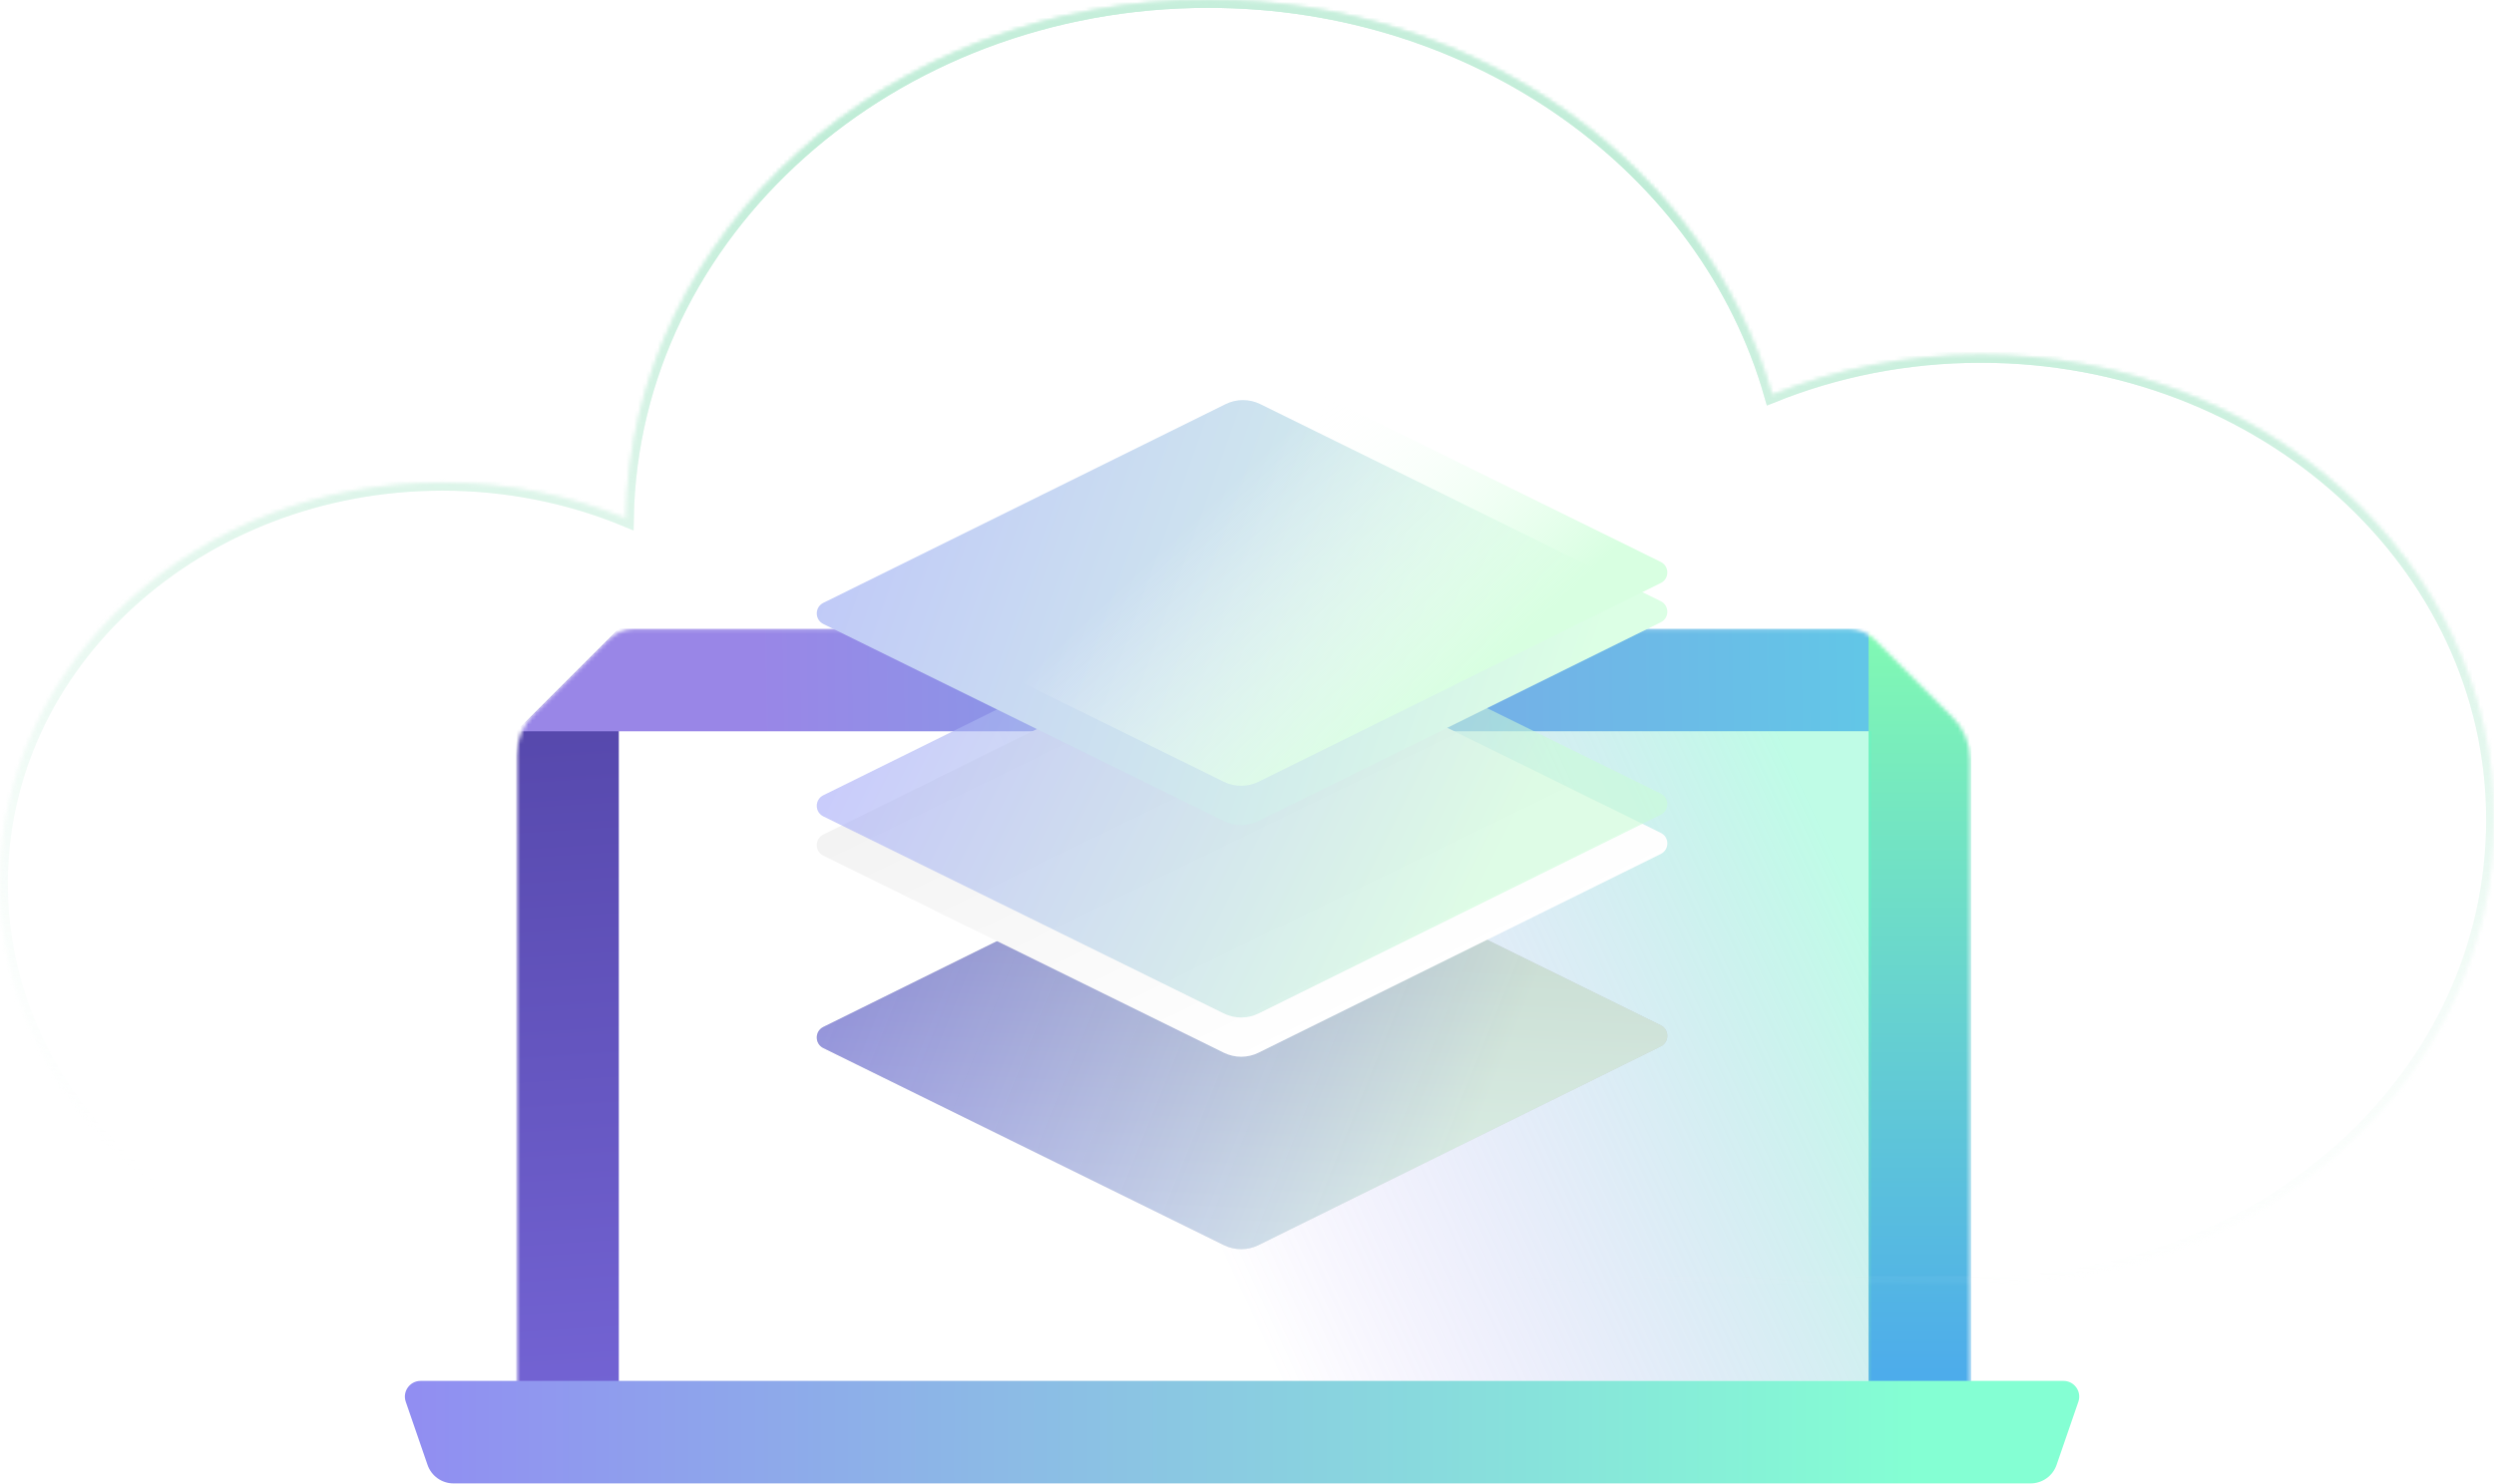
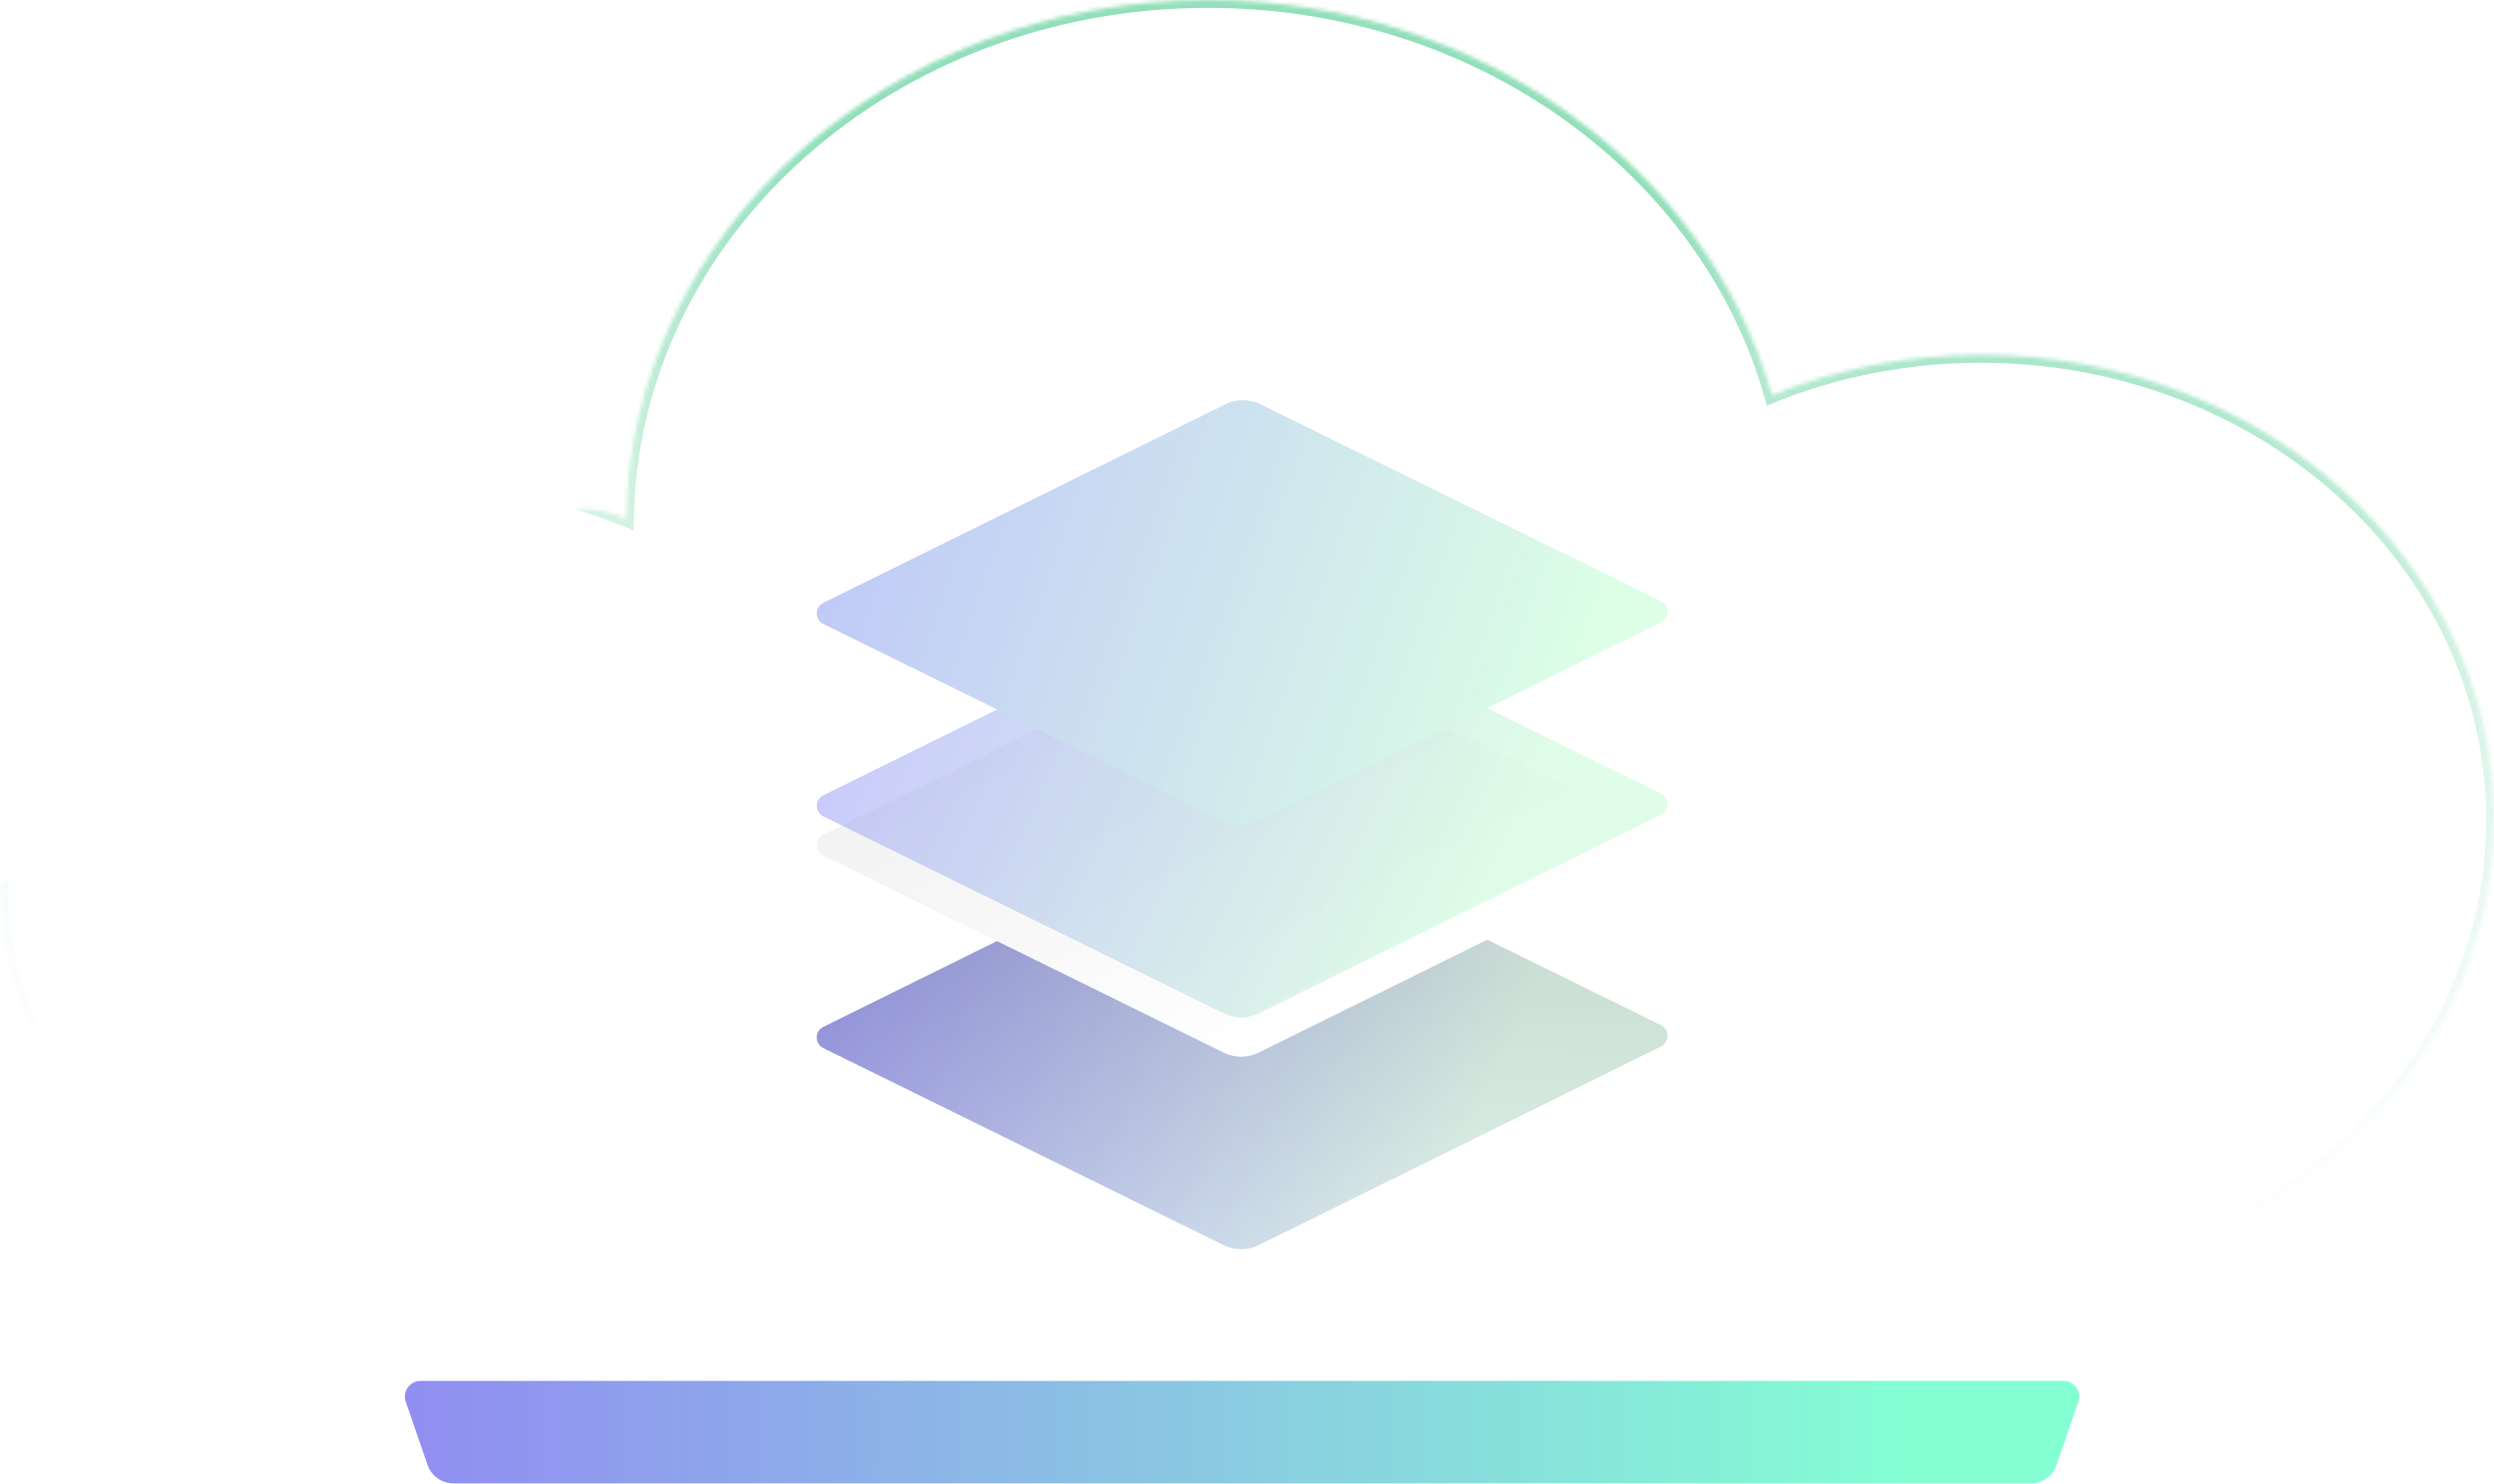
<svg xmlns="http://www.w3.org/2000/svg" width="635" height="378" viewBox="0 0 635 378" fill="none">
  <mask id="mask0_324_691" style="mask-type:alpha" maskUnits="userSpaceOnUse" x="131" y="160" width="371" height="218">
-     <path d="M131.614 192.28V350.512V367.999C131.614 373.522 136.091 377.999 141.614 377.999H491.594C497.117 377.999 501.594 373.522 501.594 367.999V193.347C501.594 189.369 500.014 185.553 497.2 182.74L477.489 163.029C475.613 161.153 473.07 160.1 470.418 160.1H161.724C159.071 160.1 156.528 161.153 154.653 163.029L136.008 181.673C133.195 184.486 131.614 188.302 131.614 192.28Z" fill="#D9D9D9" />
-   </mask>
+     </mask>
  <g mask="url(#mask0_324_691)">
    <path fill-rule="evenodd" clip-rule="evenodd" d="M131.43 186.254L131.43 353.67L157.559 375.8L157.559 160.125L131.43 186.254Z" fill="url(#paint0_linear_324_691)" />
    <path fill-rule="evenodd" clip-rule="evenodd" d="M502.905 186.256L502.905 186.169L476.863 160.127L157.601 160.127L131.471 186.256L502.905 186.256Z" fill="url(#paint1_linear_324_691)" />
    <path fill-rule="evenodd" clip-rule="evenodd" d="M475.767 369.975L475.767 160.275L501.896 186.404L501.896 353.842L475.767 369.975Z" fill="url(#paint2_linear_324_691)" />
-     <rect opacity="0.4" width="317.208" height="165.482" transform="matrix(-1 0 0 1 476.42 186.213)" fill="url(#paint3_linear_324_691)" />
  </g>
  <path d="M529.172 356.999C530.067 354.402 528.138 351.695 525.39 351.695H107.09C104.343 351.695 102.413 354.402 103.309 356.999L108.853 373.081C109.826 375.905 112.484 377.8 115.47 377.8H517.01C519.996 377.8 522.654 375.905 523.628 373.081L529.172 356.999Z" fill="url(#paint4_linear_324_691)" />
  <path d="M209.635 266.929C207.403 265.831 207.4 262.65 209.63 261.548L312.038 210.942C314.825 209.565 318.095 209.562 320.884 210.935L422.848 261.12C425.079 262.218 425.082 265.399 422.852 266.501L320.444 317.107C317.657 318.485 314.387 318.487 311.598 317.114L209.635 266.929Z" fill="url(#paint5_linear_324_691)" />
  <path opacity="0.6" d="M209.635 266.929C207.403 265.831 207.4 262.65 209.63 261.548L312.038 210.942C314.825 209.565 318.095 209.562 320.884 210.935L422.848 261.12C425.079 262.218 425.082 265.399 422.852 266.501L320.444 317.107C317.657 318.485 314.387 318.487 311.598 317.114L209.635 266.929Z" fill="url(#paint6_linear_324_691)" />
  <g filter="url(#filter0_d_324_691)">
    <path d="M209.635 207.925C207.403 206.826 207.4 203.645 209.63 202.543L312.038 151.937C314.825 150.56 318.095 150.557 320.884 151.93L422.848 202.115C425.079 203.214 425.082 206.394 422.852 207.496L320.444 258.103C317.657 259.48 314.387 259.482 311.598 258.11L209.635 207.925Z" fill="url(#paint7_linear_324_691)" />
  </g>
  <path opacity="0.6" d="M209.635 207.925C207.403 206.826 207.4 203.645 209.63 202.543L312.038 151.937C314.825 150.56 318.095 150.557 320.884 151.93L422.848 202.115C425.079 203.214 425.082 206.394 422.852 207.496L320.444 258.103C317.657 259.48 314.387 259.482 311.598 258.11L209.635 207.925Z" fill="url(#paint8_linear_324_691)" />
  <g filter="url(#filter1_d_324_691)">
    <path d="M209.635 148.922C207.403 147.823 207.4 144.642 209.63 143.54L312.038 92.934C314.825 91.557 318.095 91.554 320.884 92.927L422.848 143.112C425.079 144.211 425.082 147.391 422.852 148.493L320.444 199.1C317.657 200.477 314.387 200.48 311.598 199.107L209.635 148.922Z" fill="url(#paint9_linear_324_691)" />
  </g>
-   <path d="M209.635 148.921C207.403 147.822 207.4 144.641 209.63 143.539L312.038 92.933C314.825 91.556 318.095 91.553 320.884 92.926L422.848 143.111C425.079 144.21 425.082 147.39 422.852 148.492L320.444 199.099C317.657 200.476 314.387 200.479 311.598 199.106L209.635 148.921Z" fill="url(#paint10_linear_324_691)" />
  <g opacity="0.5">
    <mask id="path-13-inside-1_324_691" fill="white">
-       <path d="M0 224.976C0 168.629 50.452 122.956 112.684 122.956C129.342 122.956 145.138 126.255 159.368 132.128C160.613 58.963 226.499 0 307.607 0C376.667 0 434.696 42.743 451.184 100.602C467.424 94.05 485.406 90.4 504.334 90.4C576.495 90.4 635 143.364 635 208.7C635 274.036 577.792 325.811 506.743 326.972L506.753 327H108.378L108.414 326.902C48.162 324.866 0 280.026 0 224.976Z" />
+       <path d="M0 224.976C129.342 122.956 145.138 126.255 159.368 132.128C160.613 58.963 226.499 0 307.607 0C376.667 0 434.696 42.743 451.184 100.602C467.424 94.05 485.406 90.4 504.334 90.4C576.495 90.4 635 143.364 635 208.7C635 274.036 577.792 325.811 506.743 326.972L506.753 327H108.378L108.414 326.902C48.162 324.866 0 280.026 0 224.976Z" />
    </mask>
    <path d="M0 224.976C0 168.629 50.452 122.956 112.684 122.956C129.342 122.956 145.138 126.255 159.368 132.128C160.613 58.963 226.499 0 307.607 0C376.667 0 434.696 42.743 451.184 100.602C467.424 94.05 485.406 90.4 504.334 90.4C576.495 90.4 635 143.364 635 208.7C635 274.036 577.792 325.811 506.743 326.972L506.753 327H108.378L108.414 326.902C48.162 324.866 0 280.026 0 224.976Z" stroke="url(#paint11_linear_324_691)" stroke-width="4" mask="url(#path-13-inside-1_324_691)" />
  </g>
  <g opacity="0.5">
    <mask id="path-14-inside-2_324_691" fill="white">
      <path d="M0 224.976C0 168.629 50.452 122.956 112.684 122.956C129.342 122.956 145.138 126.255 159.368 132.128C160.613 58.963 226.499 0 307.607 0C376.667 0 434.696 42.743 451.184 100.602C467.424 94.05 485.406 90.4 504.334 90.4C576.495 90.4 635 143.364 635 208.7C635 274.036 577.792 325.811 506.743 326.972L506.753 327H108.378L108.414 326.902C48.162 324.866 0 280.026 0 224.976Z" />
    </mask>
-     <path d="M0 224.976C0 168.629 50.452 122.956 112.684 122.956C129.342 122.956 145.138 126.255 159.368 132.128C160.613 58.963 226.499 0 307.607 0C376.667 0 434.696 42.743 451.184 100.602C467.424 94.05 485.406 90.4 504.334 90.4C576.495 90.4 635 143.364 635 208.7C635 274.036 577.792 325.811 506.743 326.972L506.753 327H108.378L108.414 326.902C48.162 324.866 0 280.026 0 224.976Z" stroke="url(#paint12_linear_324_691)" stroke-width="4" mask="url(#path-14-inside-2_324_691)" />
  </g>
  <defs>
    <filter id="filter0_d_324_691" x="167.959" y="120.902" width="296.563" height="188.235" filterUnits="userSpaceOnUse" color-interpolation-filters="sRGB">
      <feFlood flood-opacity="0" result="BackgroundImageFix" />
      <feColorMatrix in="SourceAlpha" type="matrix" values="0 0 0 0 0 0 0 0 0 0 0 0 0 0 0 0 0 0 127 0" result="hardAlpha" />
      <feOffset dy="10" />
      <feGaussianBlur stdDeviation="20" />
      <feComposite in2="hardAlpha" operator="out" />
      <feColorMatrix type="matrix" values="0 0 0 0 0.169 0 0 0 0 0.141 0 0 0 0 0.341 0 0 0 0.35 0" />
      <feBlend mode="normal" in2="BackgroundImageFix" result="effect1_dropShadow_324_691" />
      <feBlend mode="normal" in="SourceGraphic" in2="effect1_dropShadow_324_691" result="shape" />
    </filter>
    <filter id="filter1_d_324_691" x="167.959" y="61.899" width="296.563" height="188.235" filterUnits="userSpaceOnUse" color-interpolation-filters="sRGB">
      <feFlood flood-opacity="0" result="BackgroundImageFix" />
      <feColorMatrix in="SourceAlpha" type="matrix" values="0 0 0 0 0 0 0 0 0 0 0 0 0 0 0 0 0 0 127 0" result="hardAlpha" />
      <feOffset dy="10" />
      <feGaussianBlur stdDeviation="20" />
      <feComposite in2="hardAlpha" operator="out" />
      <feColorMatrix type="matrix" values="0 0 0 0 0.169 0 0 0 0 0.141 0 0 0 0 0.341 0 0 0 0.35 0" />
      <feBlend mode="normal" in2="BackgroundImageFix" result="effect1_dropShadow_324_691" />
      <feBlend mode="normal" in="SourceGraphic" in2="effect1_dropShadow_324_691" result="shape" />
    </filter>
    <linearGradient id="paint0_linear_324_691" x1="152.957" y1="366.497" x2="141.042" y2="183.157" gradientUnits="userSpaceOnUse">
      <stop stop-color="#7565D6" />
      <stop offset="1" stop-color="#5648AC" />
    </linearGradient>
    <linearGradient id="paint1_linear_324_691" x1="478.583" y1="172.273" x2="192.865" y2="177.108" gradientUnits="userSpaceOnUse">
      <stop stop-color="#61C7E7" />
      <stop offset="1" stop-color="#9986E7" />
    </linearGradient>
    <linearGradient id="paint2_linear_324_691" x1="478.266" y1="156.151" x2="478.266" y2="361.947" gradientUnits="userSpaceOnUse">
      <stop stop-color="#82FBB2" />
      <stop offset="0.979" stop-color="#4BA9ED" />
    </linearGradient>
    <linearGradient id="paint3_linear_324_691" x1="134.087" y1="201.236" x2="-33.676" y2="123.525" gradientUnits="userSpaceOnUse">
      <stop stop-color="#774BF3" stop-opacity="0" />
      <stop offset="1" stop-color="#5EF8C1" />
    </linearGradient>
    <linearGradient id="paint4_linear_324_691" x1="488.415" y1="364.748" x2="38.115" y2="364.748" gradientUnits="userSpaceOnUse">
      <stop stop-color="#84FFD3" />
      <stop offset="1" stop-color="#937AF7" />
    </linearGradient>
    <linearGradient id="paint5_linear_324_691" x1="319.524" y1="244.443" x2="316.241" y2="316.258" gradientUnits="userSpaceOnUse">
      <stop stop-color="#B6B5BA" />
      <stop offset="1" stop-color="#E4E2E9" />
    </linearGradient>
    <linearGradient id="paint6_linear_324_691" x1="208.294" y1="214.837" x2="377.122" y2="283.299" gradientUnits="userSpaceOnUse">
      <stop stop-color="#615FE8" stop-opacity="0.9" />
      <stop offset="1" stop-color="#DAFBE7" />
    </linearGradient>
    <linearGradient id="paint7_linear_324_691" x1="306.33" y1="157.85" x2="349.443" y2="246.583" gradientUnits="userSpaceOnUse">
      <stop stop-color="#F3F3F3" />
      <stop offset="1" stop-color="white" />
    </linearGradient>
    <linearGradient id="paint8_linear_324_691" x1="219.593" y1="132.444" x2="382.569" y2="213.932" gradientUnits="userSpaceOnUse">
      <stop stop-color="#A09EFD" />
      <stop offset="1" stop-color="#CAFBD7" />
    </linearGradient>
    <linearGradient id="paint9_linear_324_691" x1="196.994" y1="89.214" x2="403.71" y2="162.993" gradientUnits="userSpaceOnUse">
      <stop stop-color="#BCC2FA" />
      <stop offset="1" stop-color="#DCFFE5" />
    </linearGradient>
    <linearGradient id="paint10_linear_324_691" x1="316.241" y1="120.111" x2="370.709" y2="177.95" gradientUnits="userSpaceOnUse">
      <stop stop-color="white" stop-opacity="0" />
      <stop offset="1" stop-color="#D8FFE1" />
    </linearGradient>
    <linearGradient id="paint11_linear_324_691" x1="590.5" y1="64.313" x2="568.522" y2="346.654" gradientUnits="userSpaceOnUse">
      <stop stop-color="#26C076" />
      <stop offset="1" stop-color="white" stop-opacity="0" />
    </linearGradient>
    <linearGradient id="paint12_linear_324_691" x1="358" y1="-12.229" x2="333.768" y2="327.376" gradientUnits="userSpaceOnUse">
      <stop stop-color="white" />
      <stop offset="0.977" stop-color="white" stop-opacity="0" />
    </linearGradient>
  </defs>
</svg>